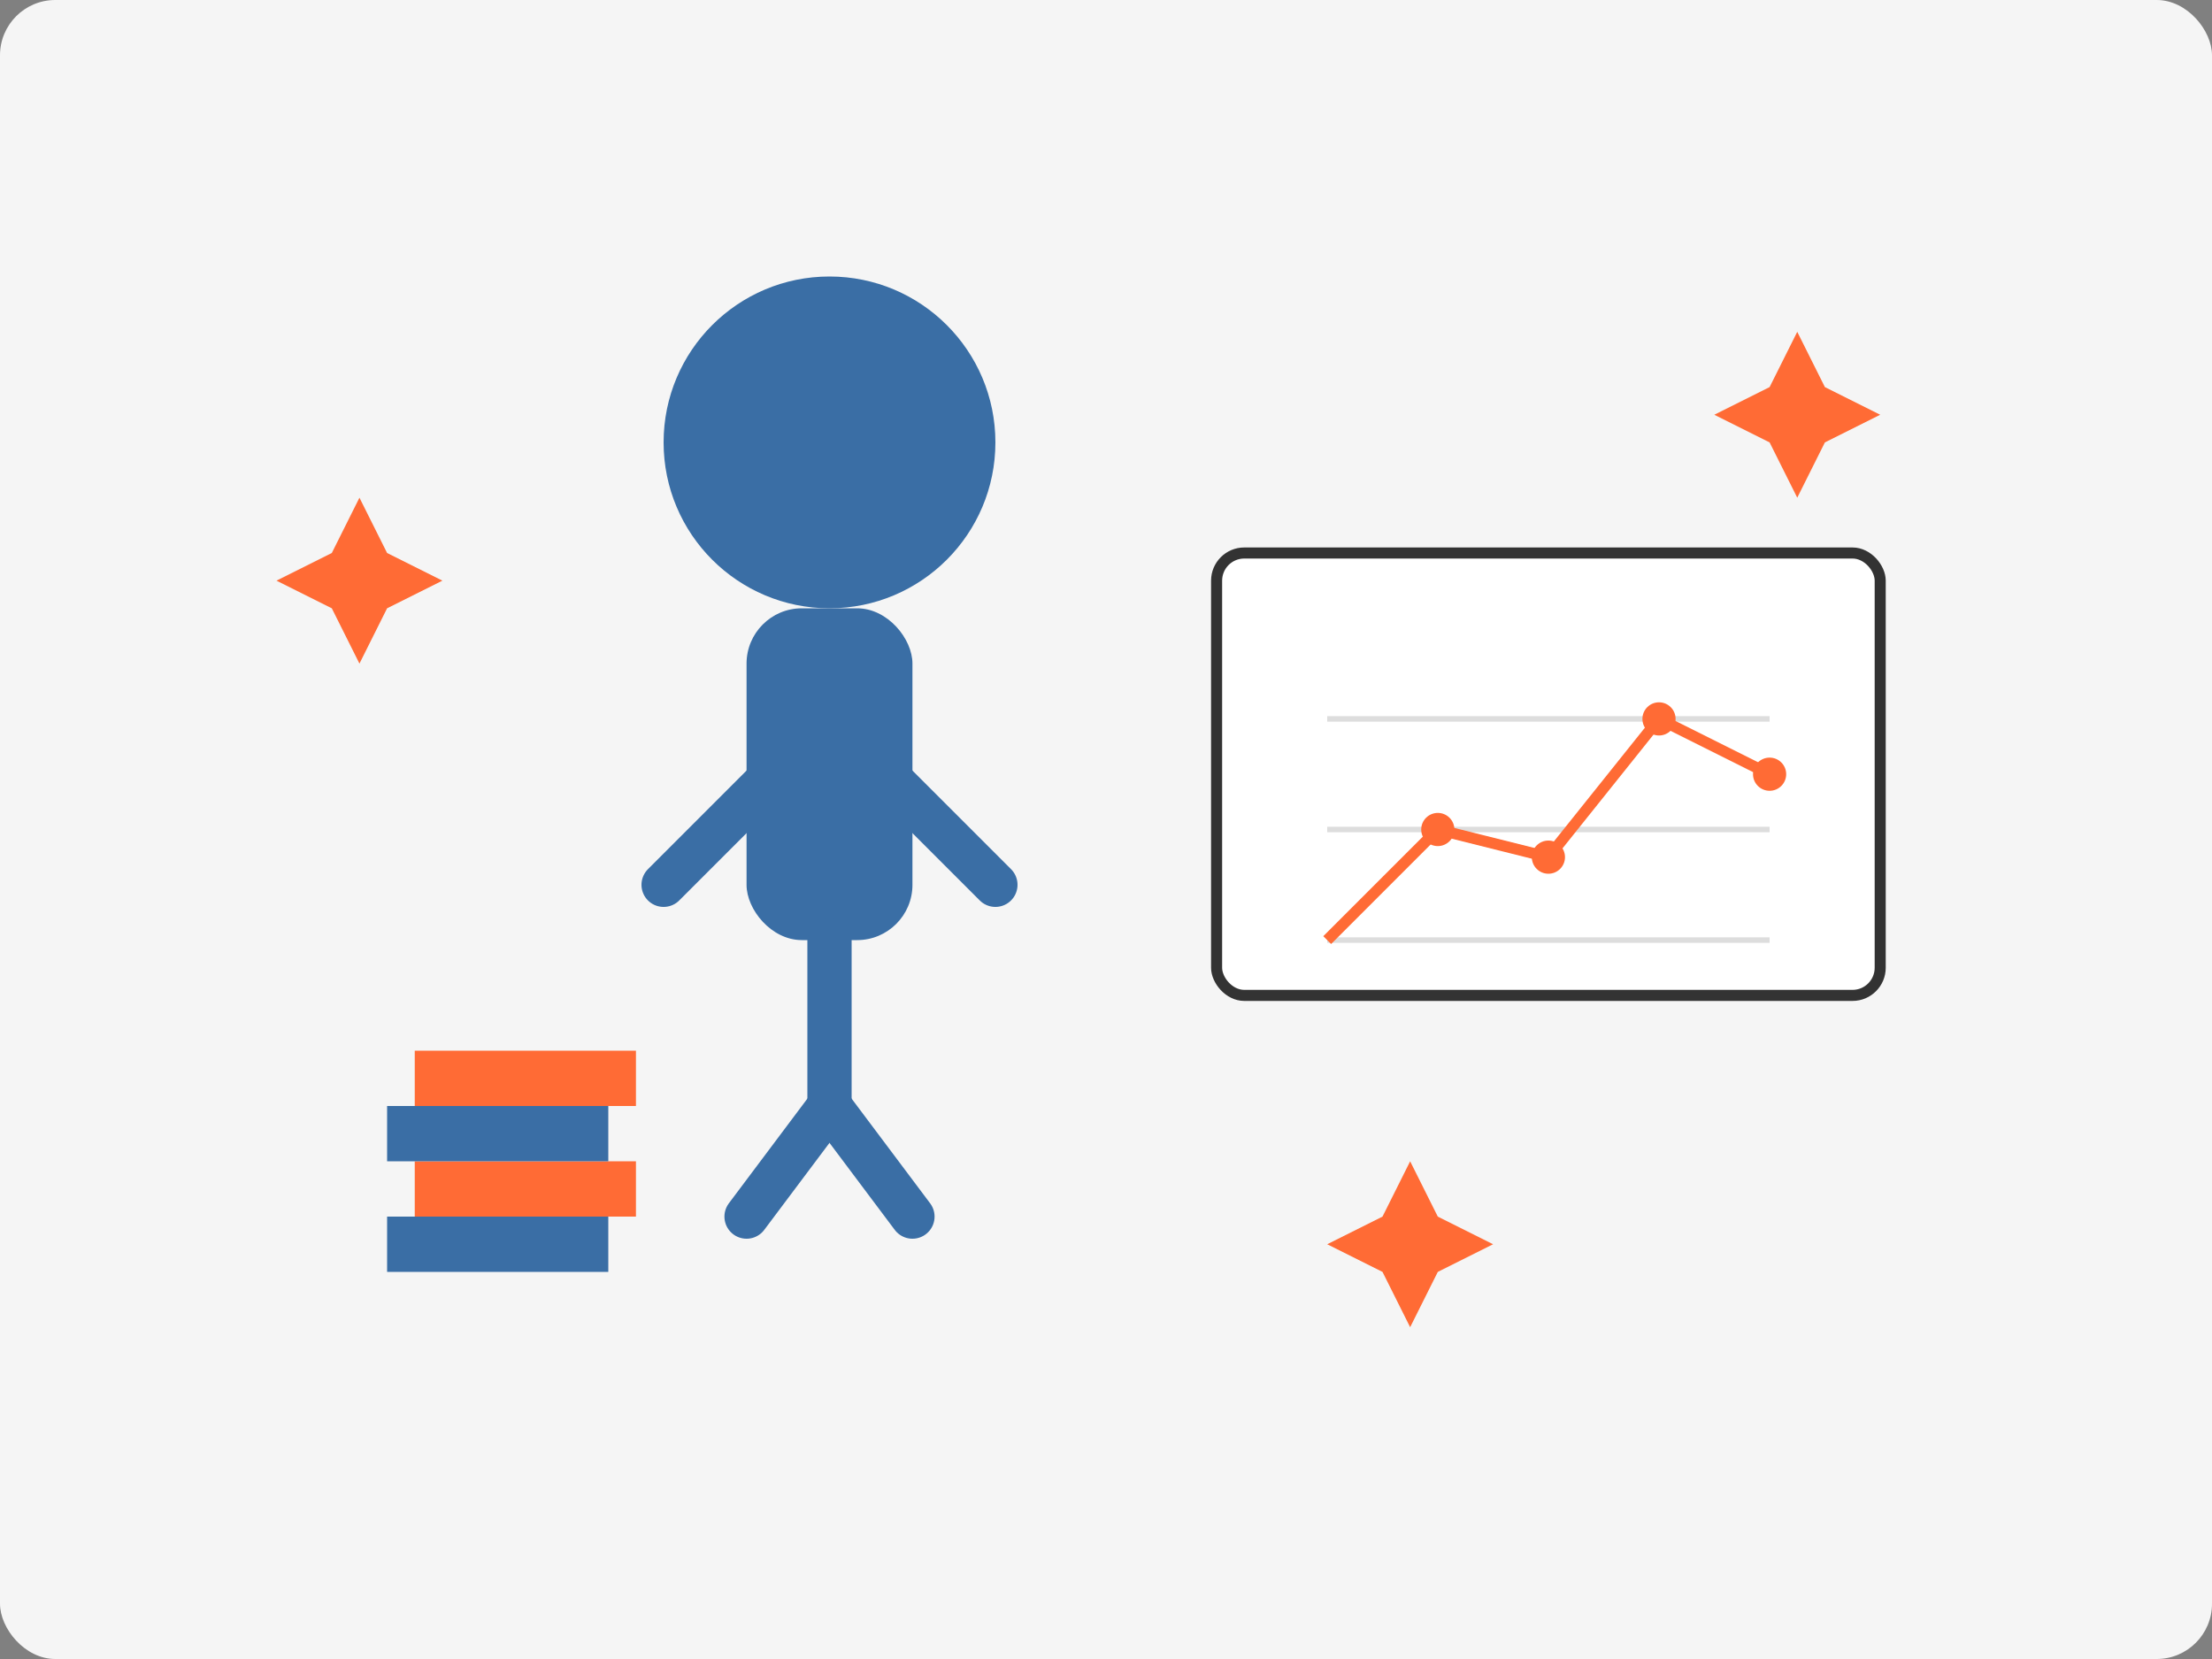
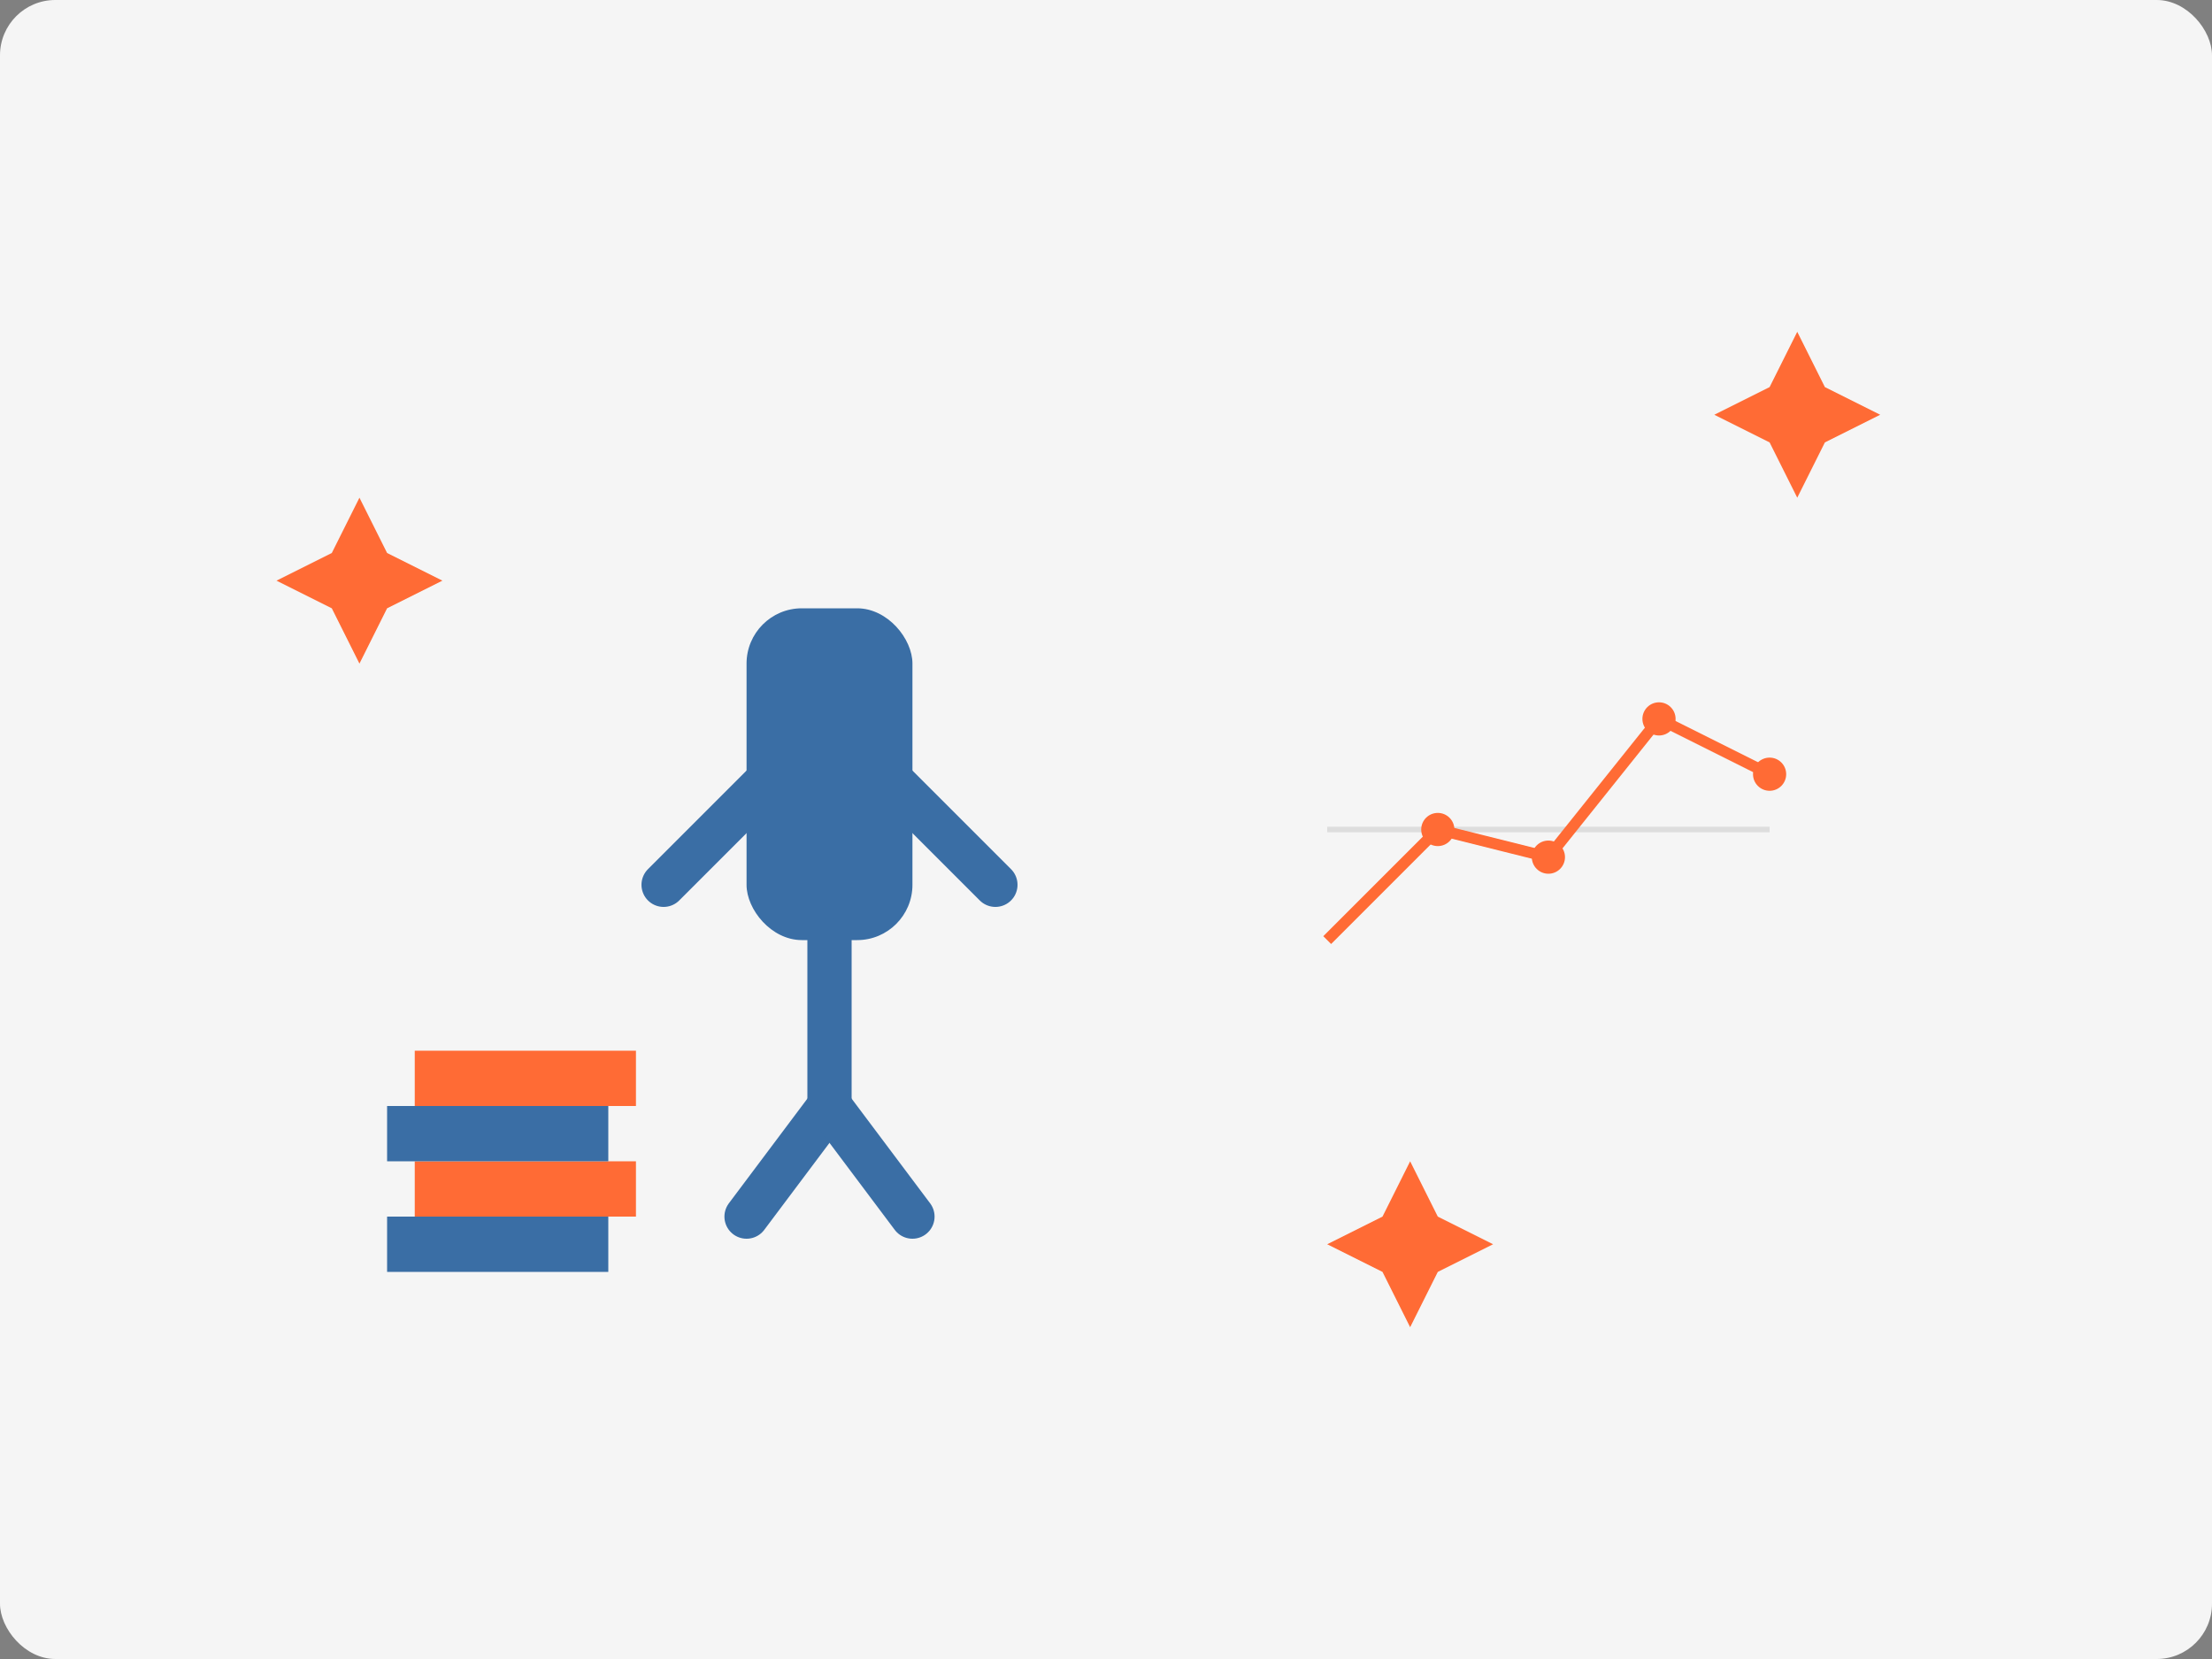
<svg xmlns="http://www.w3.org/2000/svg" width="400" height="300" viewBox="0 0 400 300" fill="none">
  <rect x="0" y="0" width="400" height="300" fill="#808080" stroke="none" />
  <rect width="400" height="300" rx="10" fill="#f5f5f5" />
-   <circle cx="150" cy="80" r="30" fill="#3a6ea5" />
  <rect x="135" y="110" width="30" height="60" rx="10" fill="#3a6ea5" />
  <line x1="140" y1="140" x2="120" y2="160" stroke="#3a6ea5" stroke-width="8" stroke-linecap="round" />
  <line x1="160" y1="140" x2="180" y2="160" stroke="#3a6ea5" stroke-width="8" stroke-linecap="round" />
  <line x1="150" y1="170" x2="150" y2="200" stroke="#3a6ea5" stroke-width="8" stroke-linecap="round" />
  <line x1="150" y1="200" x2="135" y2="220" stroke="#3a6ea5" stroke-width="8" stroke-linecap="round" />
  <line x1="150" y1="200" x2="165" y2="220" stroke="#3a6ea5" stroke-width="8" stroke-linecap="round" />
-   <rect x="220" y="100" width="120" height="80" rx="5" fill="white" stroke="#333" stroke-width="2" />
  <line x1="240" y1="150" x2="320" y2="150" stroke="#ddd" stroke-width="1" />
-   <line x1="240" y1="130" x2="320" y2="130" stroke="#ddd" stroke-width="1" />
-   <line x1="240" y1="170" x2="320" y2="170" stroke="#ddd" stroke-width="1" />
  <path d="M240 170L260 150L280 155L300 130L320 140" stroke="#ff6b35" stroke-width="2" />
  <circle cx="260" cy="150" r="3" fill="#ff6b35" />
  <circle cx="280" cy="155" r="3" fill="#ff6b35" />
  <circle cx="300" cy="130" r="3" fill="#ff6b35" />
  <circle cx="320" cy="140" r="3" fill="#ff6b35" />
  <path d="M60 100L65 90L70 100L80 105L70 110L65 120L60 110L50 105L60 100Z" fill="#ff6b35" />
  <path d="M320 70L325 60L330 70L340 75L330 80L325 90L320 80L310 75L320 70Z" fill="#ff6b35" />
  <path d="M250 220L255 210L260 220L270 225L260 230L255 240L250 230L240 225L250 220Z" fill="#ff6b35" />
  <rect x="70" y="220" width="40" height="10" fill="#3a6ea5" />
  <rect x="75" y="210" width="40" height="10" fill="#ff6b35" />
  <rect x="70" y="200" width="40" height="10" fill="#3a6ea5" />
  <rect x="75" y="190" width="40" height="10" fill="#ff6b35" />
</svg>